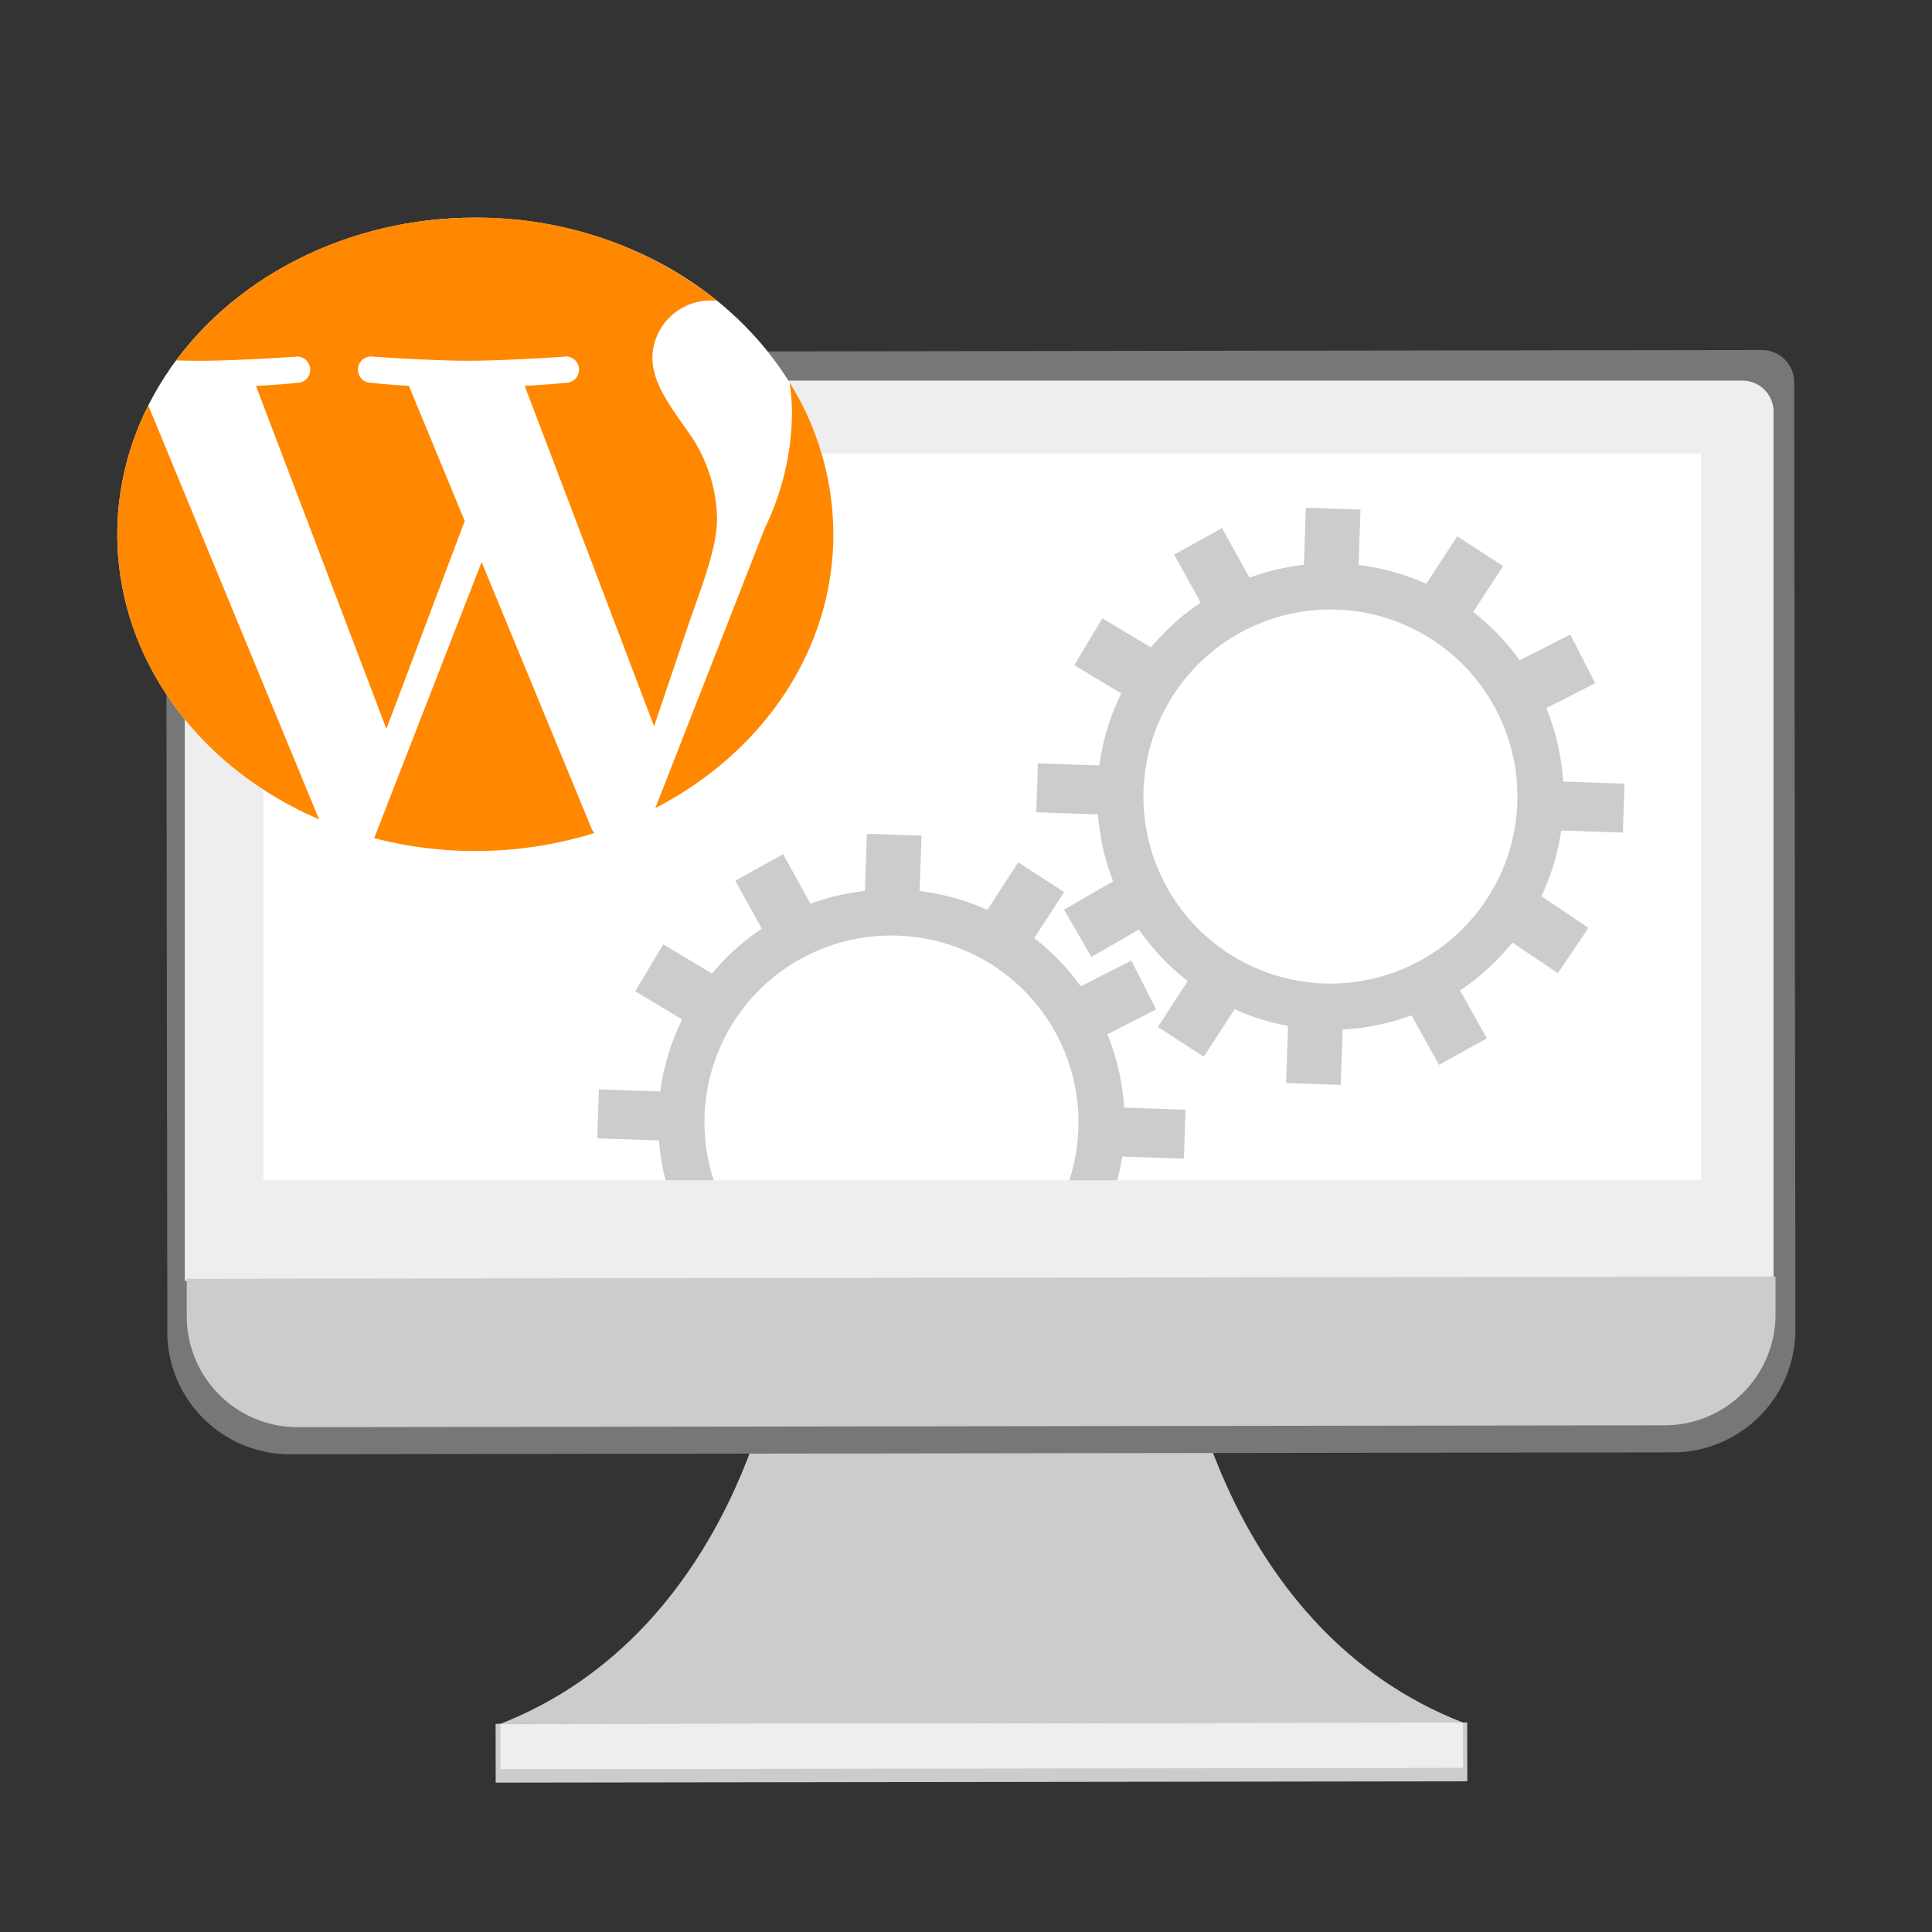
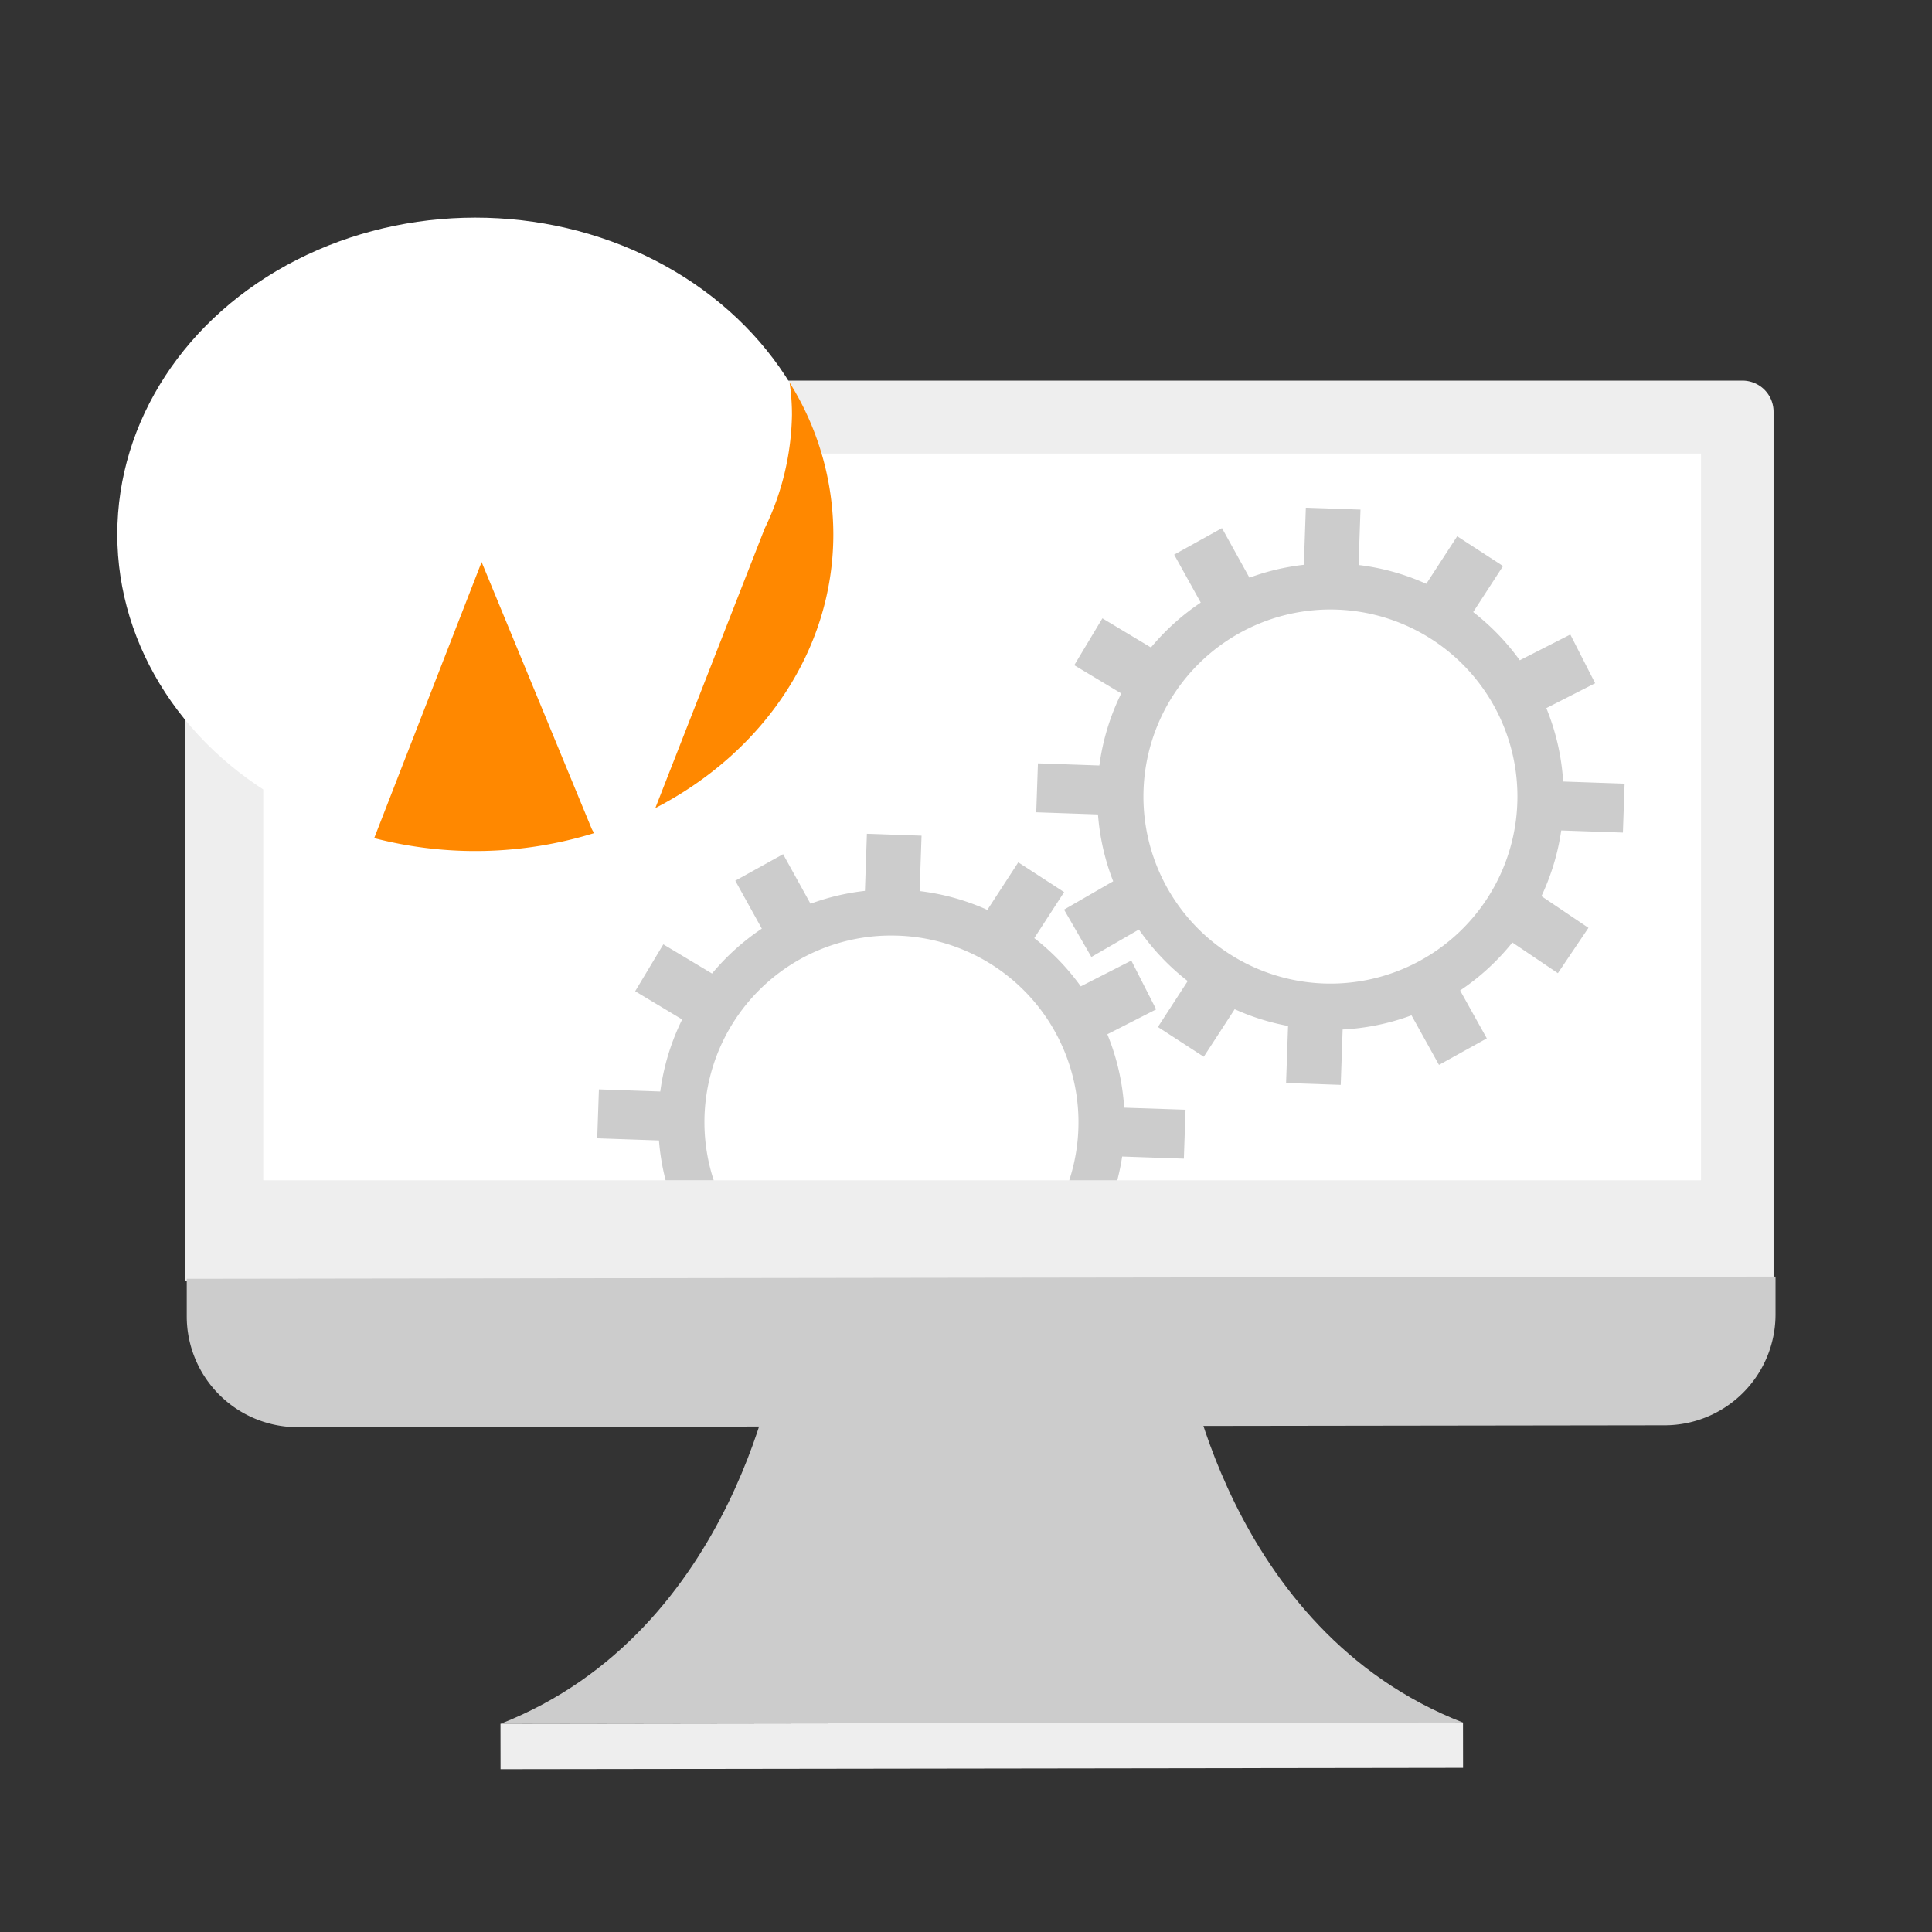
<svg xmlns="http://www.w3.org/2000/svg" id="a62e8378-f81d-41ff-b904-ca36555bd54e" data-name="Ebene 1" viewBox="0 0 150 150">
  <rect x="0" y="0" width="150" height="150" fill="#333333" stroke="none" />
  <defs>
    <style>.b8b31729-0752-4054-8ccd-57e0e5d63e41{fill:#ccc;}.a2abba3c-87ff-4e98-9963-1d1902a08bbe{fill:#eee;}.b5aca25e-5c52-4c67-b30e-c3e12d384eec{fill:#777;}.e509ce4f-2bcf-48bd-b4db-951c30677685{fill:#fff;}.a3cfbab9-0128-470d-b695-e19baed9005f{fill:#f80;}</style>
  </defs>
  <title>strato-illu</title>
  <path class="b8b31729-0752-4054-8ccd-57e0e5d63e41" d="M91.968,104.946s3.146,21.612,21.613,28.791l-37.365.052-37.365.051c18.437-7.23,21.536-28.851,21.536-28.851Z" />
-   <rect class="b8b31729-0752-4054-8ccd-57e0e5d63e41" x="38.482" y="133.785" width="75.436" height="4.566" transform="translate(-0.19 0.107) rotate(-0.08)" />
  <rect class="a2abba3c-87ff-4e98-9963-1d1902a08bbe" x="38.859" y="133.785" width="74.73" height="3.523" transform="translate(-0.189 0.107) rotate(-0.08)" />
-   <path class="b5aca25e-5c52-4c67-b30e-c3e12d384eec" d="M136.854,27.176l-121.532.168A2.5,2.5,0,0,0,12.888,29.9l.1,70.906v2.361a9.538,9.538,0,0,0,9.335,9.743l107.762-.149a9.541,9.541,0,0,0,9.308-9.767v-2.359l-.094-70.906a2.494,2.494,0,0,0-2.437-2.55Z" />
  <path class="a2abba3c-87ff-4e98-9963-1d1902a08bbe" d="M16.764,29.551H135.283a2.416,2.416,0,0,1,2.416,2.415h0V99.443H14.347V31.966a2.415,2.415,0,0,1,2.415-2.415Z" />
  <rect class="e509ce4f-2bcf-48bd-b4db-951c30677685" x="20.44" y="35.213" width="111.626" height="56.423" />
  <path class="b8b31729-0752-4054-8ccd-57e0e5d63e41" d="M129.253,110.66l-106.132.146a8.611,8.611,0,0,1-8.622-8.6h0V99.286l123.352-.171v2.921a8.61,8.61,0,0,1-8.6,8.624Z" />
  <path class="b8b31729-0752-4054-8ccd-57e0e5d63e41" d="M126,64.643l.132-3.8-4.77-.165a17.991,17.991,0,0,0-1.306-5.7l3.79-1.932-1.928-3.782-3.924,2a18.186,18.186,0,0,0-3.616-3.745l2.318-3.571-3.56-2.312-2.4,3.692a18,18,0,0,0-5.257-1.462l.149-4.3-4.243-.147-.153,4.432a18.039,18.039,0,0,0-4.225,1l-2.134-3.849-3.712,2.059,2.064,3.723a18.2,18.2,0,0,0-3.866,3.486L85.59,48.006l-2.185,3.639,3.649,2.192a17.969,17.969,0,0,0-1.7,5.595l-4.769-.166-.132,3.8,4.794.166a18.012,18.012,0,0,0,1.18,5.191l-3.815,2.2L84.734,74.3l3.69-2.131a18.2,18.2,0,0,0,3.79,4L89.9,79.735l3.56,2.311,2.4-3.691a18,18,0,0,0,4.145,1.3l-.154,4.428,4.243.147.149-4.3a18.012,18.012,0,0,0,5.345-1.1l2.135,3.848,3.712-2.059L113.362,76.9a18.2,18.2,0,0,0,4.058-3.724l3.533,2.382,2.373-3.52-3.65-2.461a17.984,17.984,0,0,0,1.538-5.1Zm-22.7,11.723q-.257,0-.513-.009a14.523,14.523,0,0,1,.5-29.037q.255,0,.513.009a14.523,14.523,0,0,1-.5,29.037Z" />
  <path class="b8b31729-0752-4054-8ccd-57e0e5d63e41" d="M51.678,91.636h3.734a14.488,14.488,0,0,1,13.791-19q.255,0,.513.009a14.5,14.5,0,0,1,13.3,18.994h3.729a17.914,17.914,0,0,0,.38-1.846l4.79.166.131-3.8L87.28,86a18.031,18.031,0,0,0-1.306-5.7l3.79-1.932L87.836,74.58l-3.924,2A18.186,18.186,0,0,0,80.3,72.836l2.318-3.571-3.56-2.312-2.4,3.691A18.027,18.027,0,0,0,71.4,69.183l.149-4.3-4.243-.147-.153,4.432a17.976,17.976,0,0,0-4.225,1L60.8,66.319l-3.713,2.059L59.147,72.1a18.2,18.2,0,0,0-3.866,3.486L51.5,73.319l-2.185,3.639,3.649,2.192a17.971,17.971,0,0,0-1.7,5.594L46.5,84.579l-.132,3.8,4.794.166A18.149,18.149,0,0,0,51.678,91.636Z" />
  <ellipse class="e509ce4f-2bcf-48bd-b4db-951c30677685" cx="36.904" cy="41.485" rx="27.798" ry="24.588" />
-   <path class="a3cfbab9-0128-470d-b695-e19baed9005f" d="M9.107,41.485c0,9.733,6.394,18.143,15.666,22.129L11.513,31.478A22.113,22.113,0,0,0,9.107,41.485Zm46.564-1.241a11.915,11.915,0,0,0-2.293-6.781c-1.409-2.026-2.729-3.741-2.729-5.766a4.523,4.523,0,0,1,4.667-4.364c.123,0,.24.013.361.019A29.785,29.785,0,0,0,36.905,16.9c-9.712,0-18.256,4.408-23.226,11.083.652.018,1.267.029,1.789.029,2.907,0,7.408-.312,7.408-.312a1.022,1.022,0,1,1,.179,2.026s-1.507.156-3.182.234L30,56.59,36.08,40.452,31.748,29.957c-1.5-.078-2.915-.235-2.915-.235a1.022,1.022,0,1,1,.176-2.025s4.59.312,7.322.312c2.907,0,7.408-.312,7.408-.312a1.022,1.022,0,1,1,.178,2.025s-1.509.157-3.181.235L50.782,56.388l2.772-8.195c1.2-3.4,2.117-5.844,2.117-7.949Z" />
  <path class="a3cfbab9-0128-470d-b695-e19baed9005f" d="M37.392,43.636l-8.34,21.436a31.264,31.264,0,0,0,17.084-.391,2.015,2.015,0,0,1-.2-.339ZM61.3,29.688a16.718,16.718,0,0,1,.188,2.528,20.914,20.914,0,0,1-2.114,8.808L50.879,62.739C59.143,58.476,64.7,50.556,64.7,41.485a22.259,22.259,0,0,0-3.406-11.8Z" />
</svg>